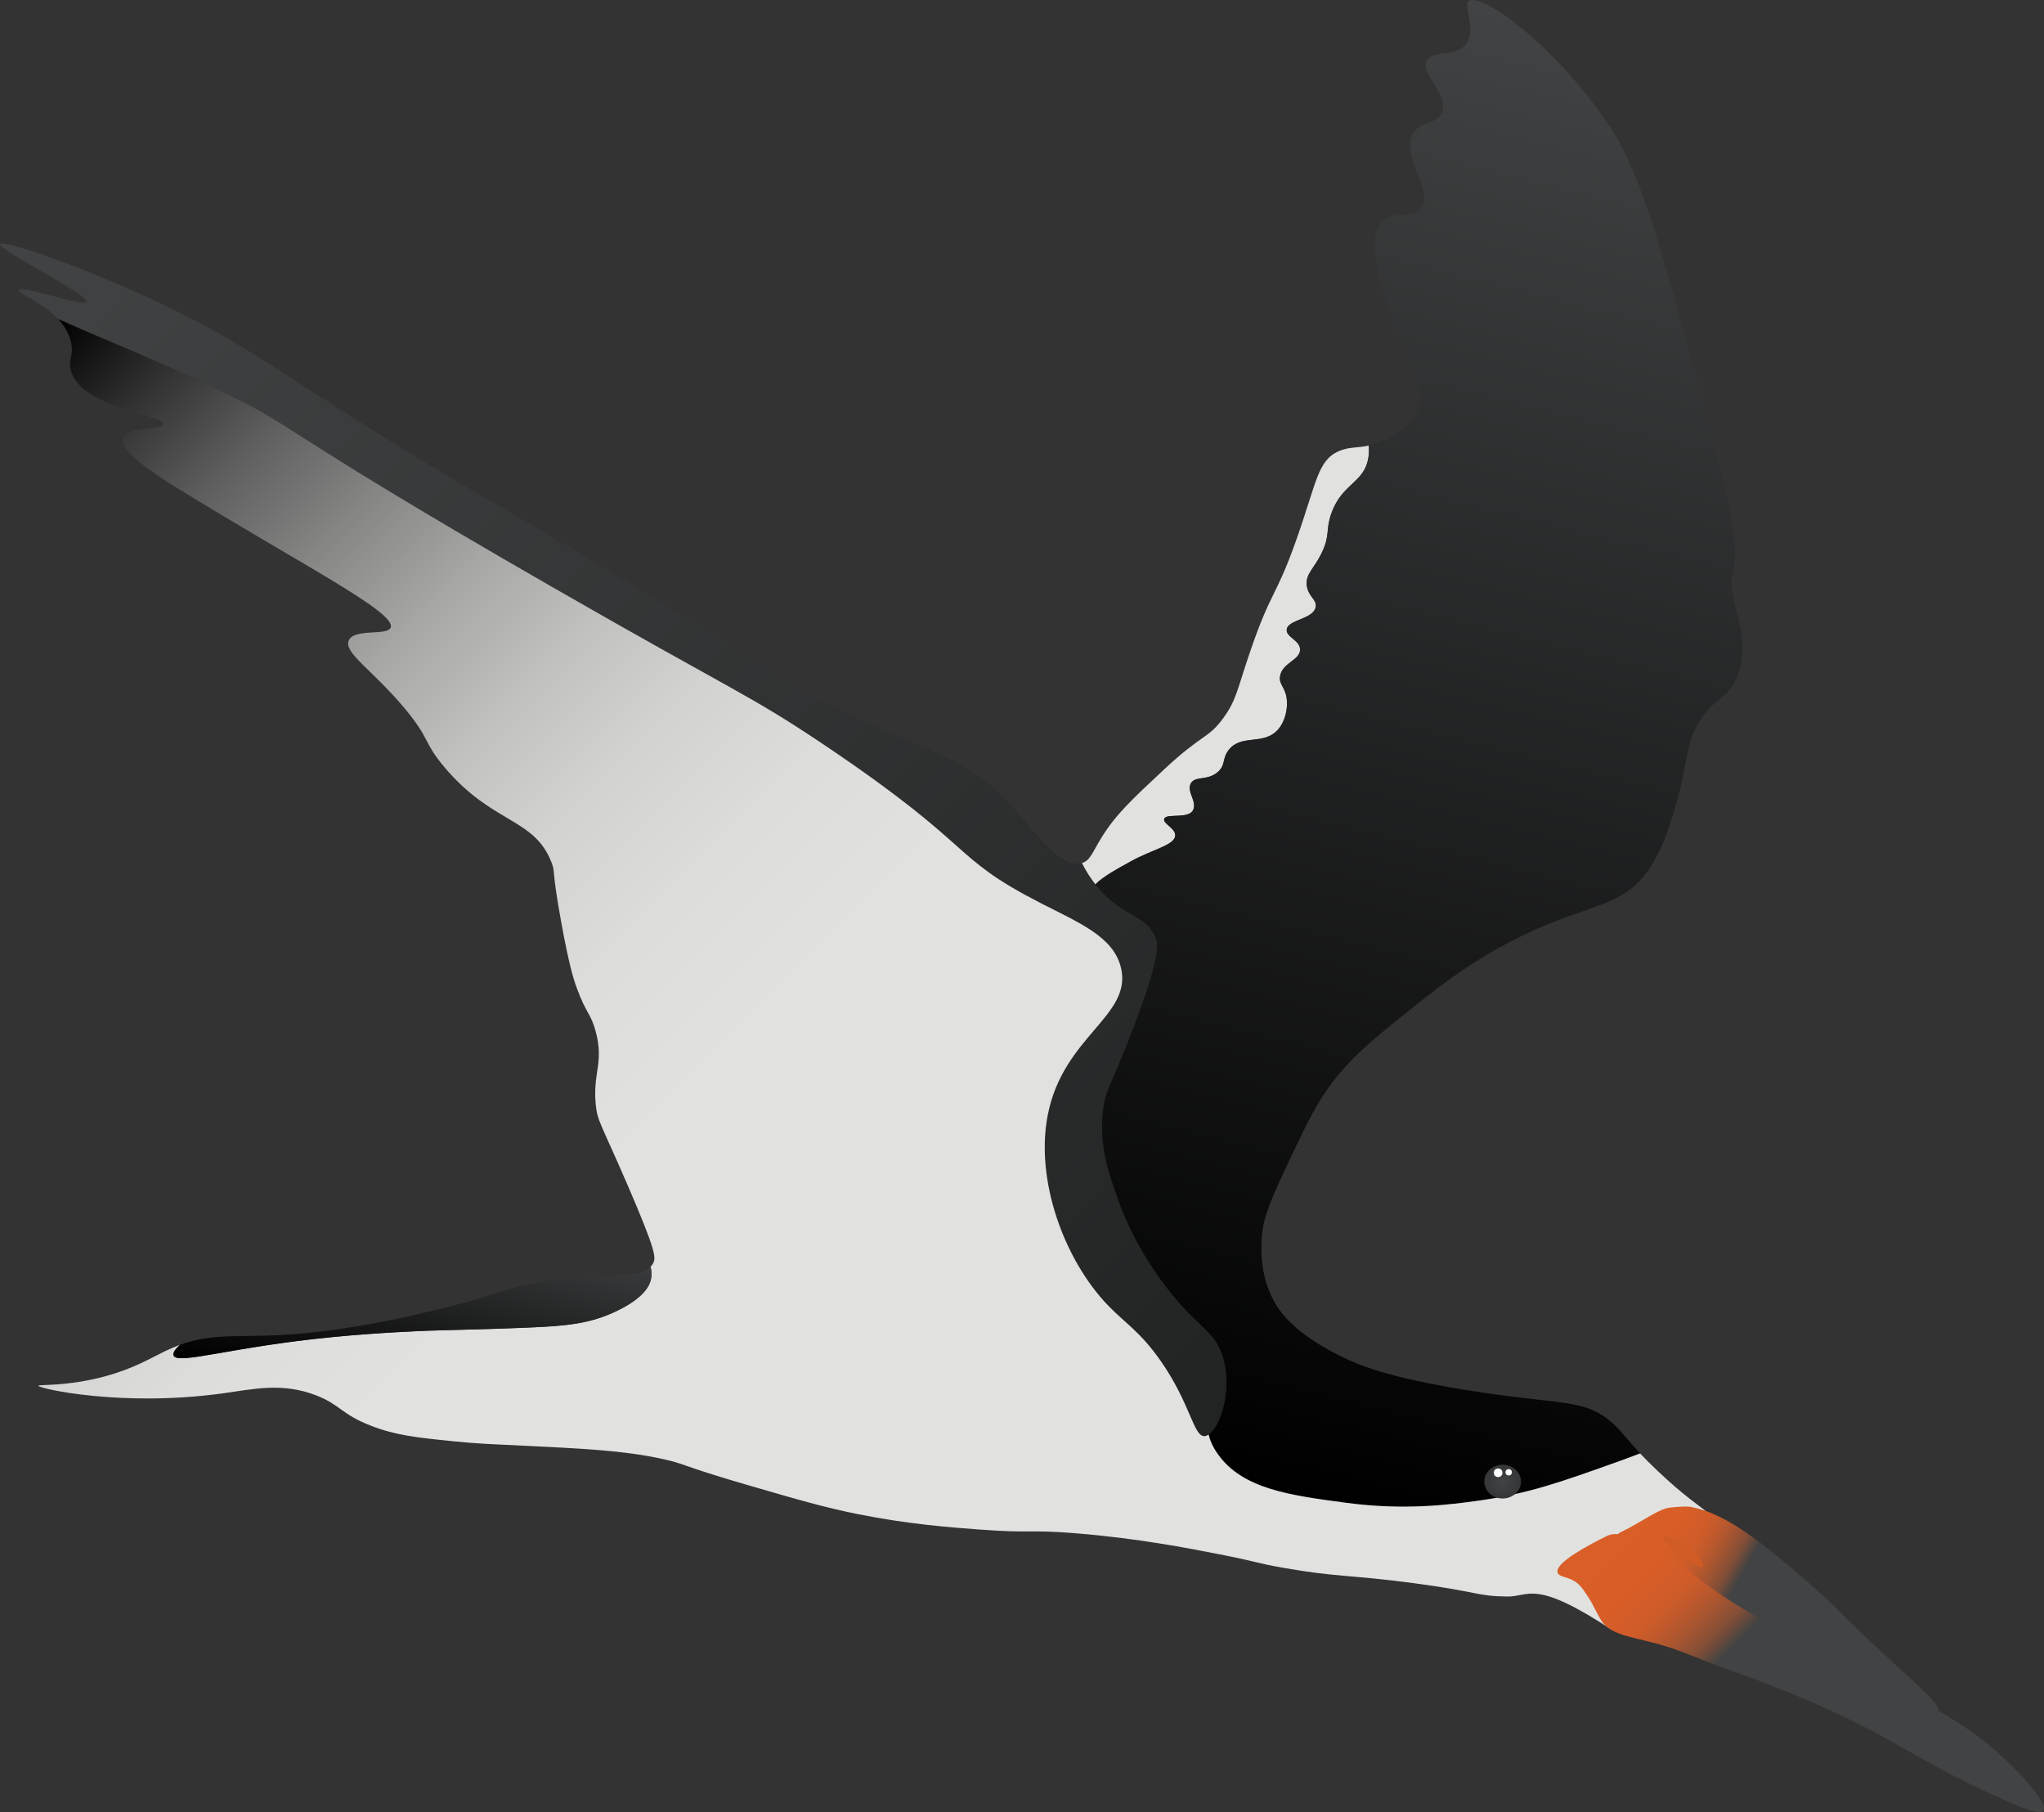
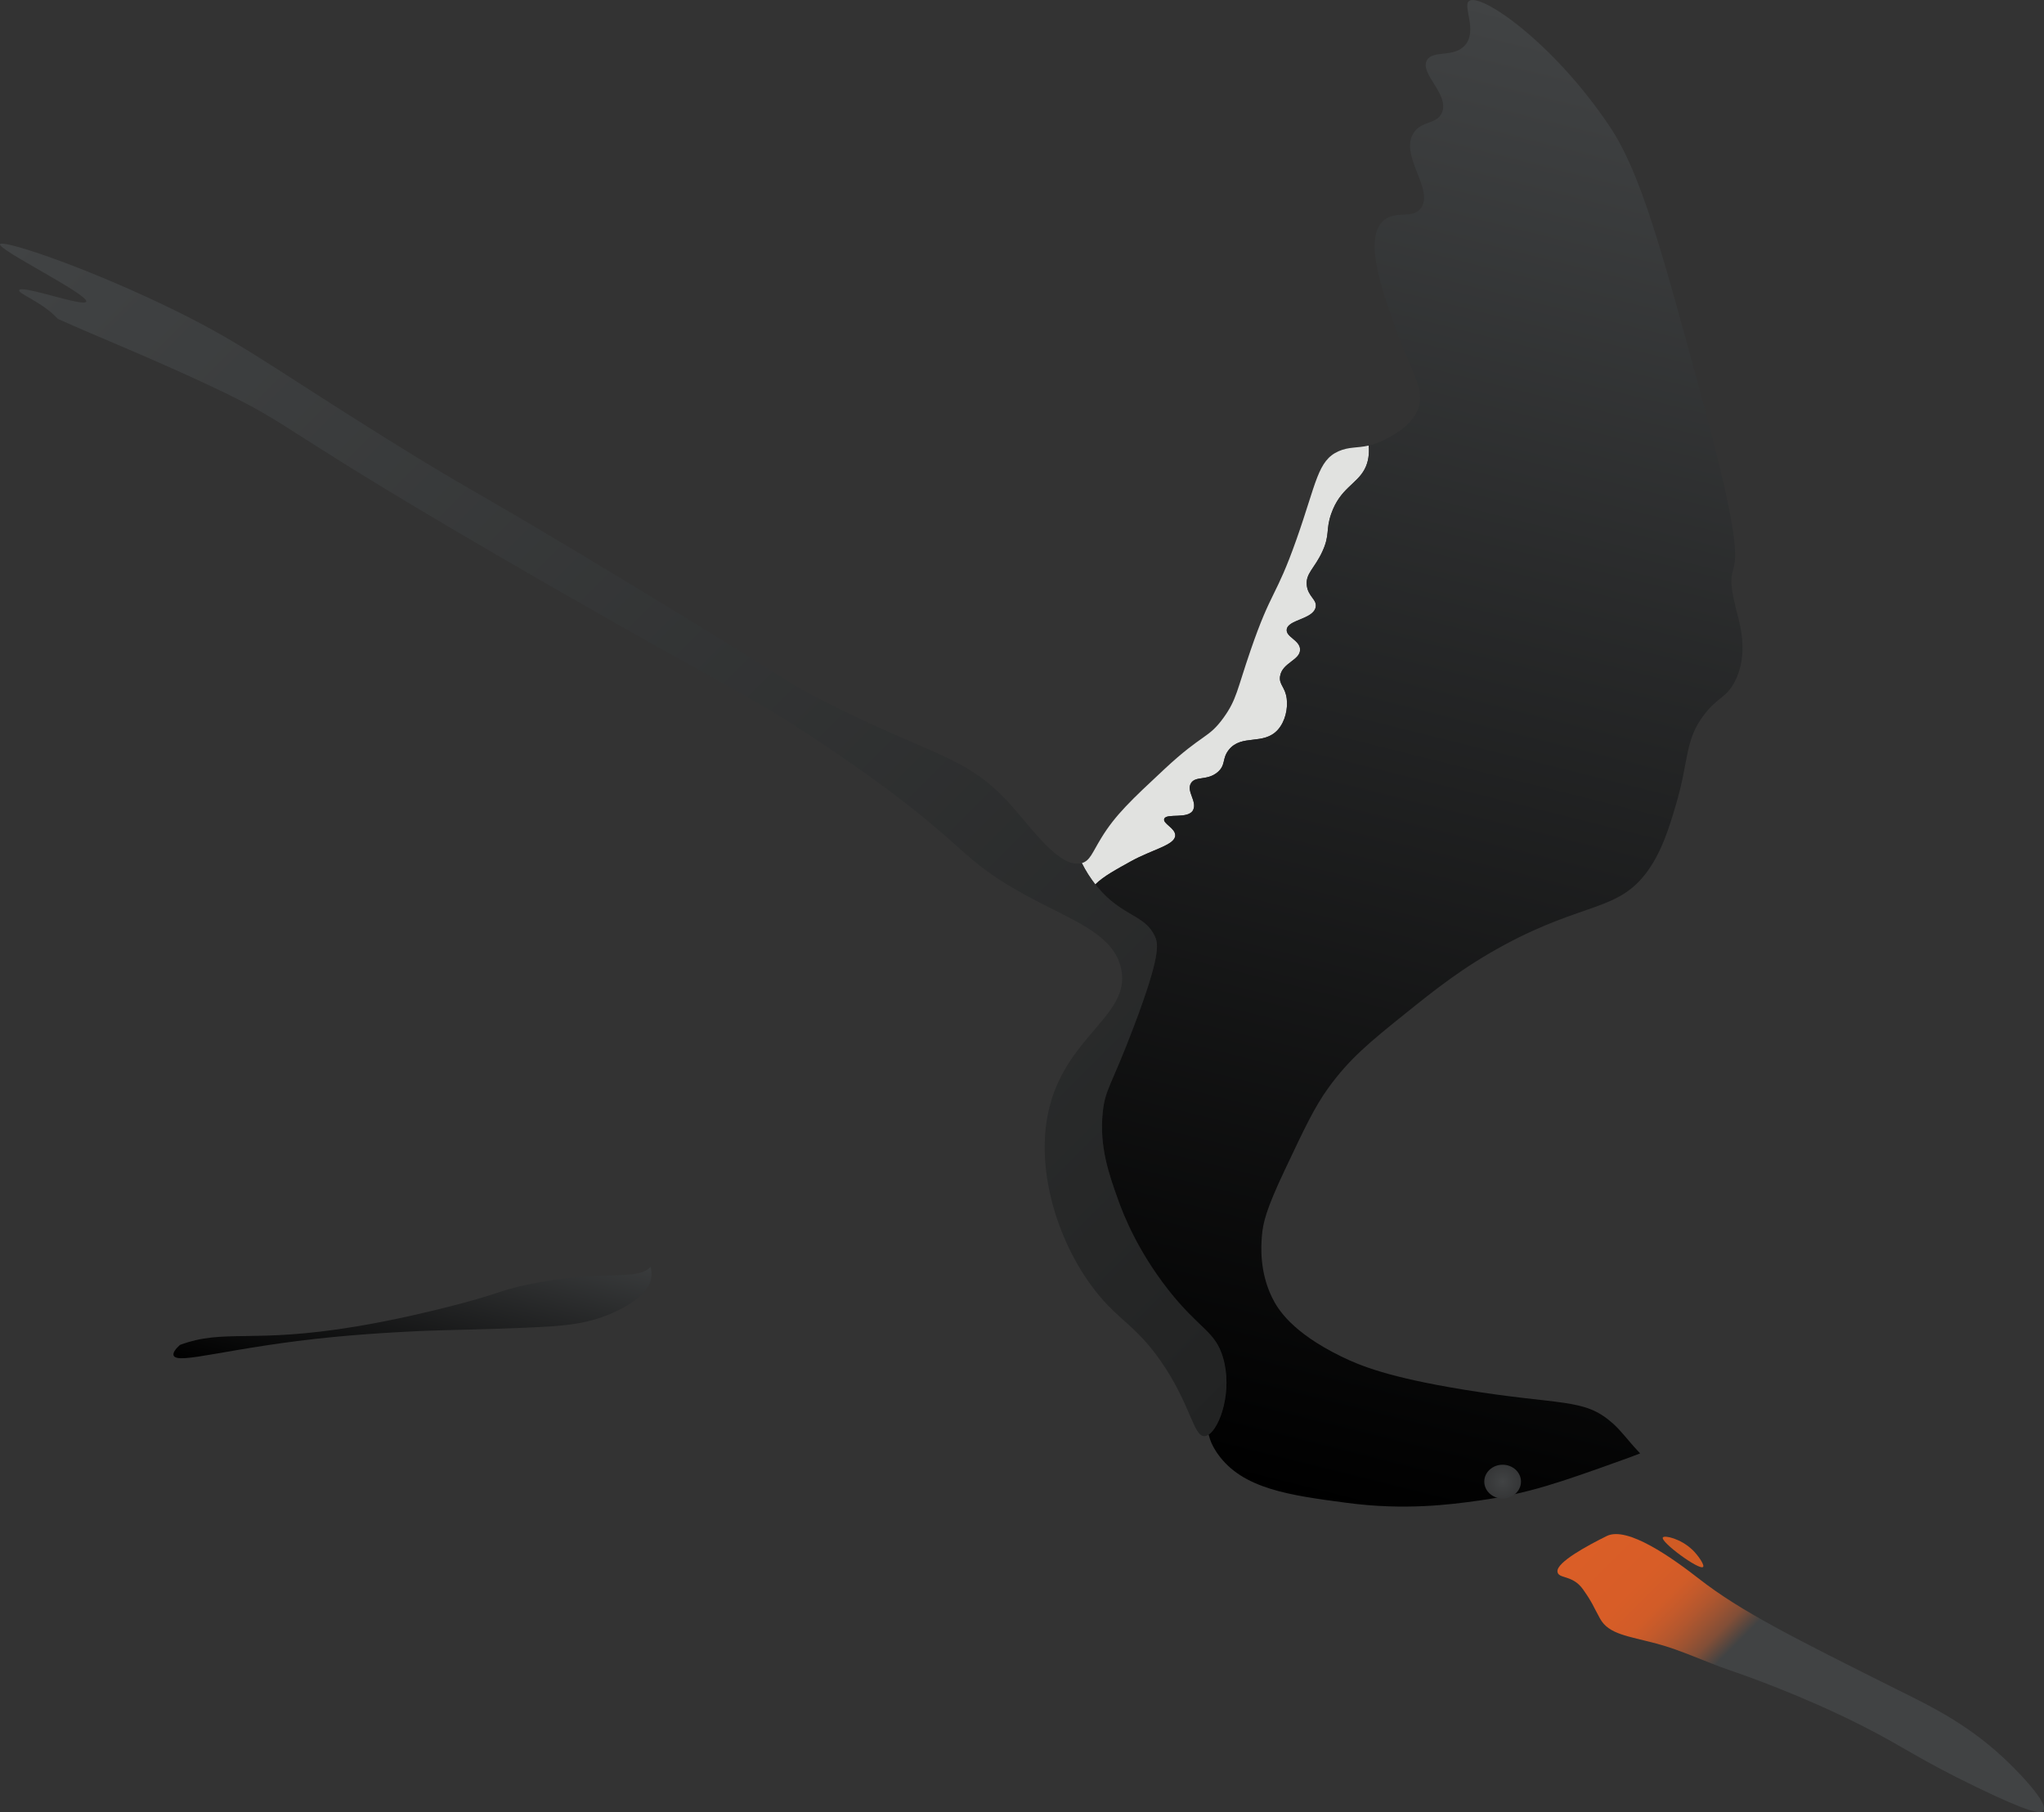
<svg xmlns="http://www.w3.org/2000/svg" xmlns:ns1="https://ian.umces.edu/media-library/" xmlns:xlink="http://www.w3.org/1999/xlink" x="0px" y="0px" width="500px" height="443.21px" viewBox="0 0 500 443.21" xml:space="preserve">
  <rect x="0" y="0" width="500" height="443.21" fill="#333333" stroke="none" />
  <title>Rynchops niger (Black Skimmer)</title>
  <desc>
    <ns1:title>Rynchops niger (Black Skimmer)</ns1:title>
    <ns1:descr>
      <p>Illustration of Rynchops niger (Black Skimmer)</p>
    </ns1:descr>
    <ns1:scene>
      <ns1:contains>bird, black, skimmer, Chordata, Aves, Charadriiformes, Rynchopidae, Rynchops, niger</ns1:contains>
      <ns1:when>2025-07-17</ns1:when>
    </ns1:scene>
  </desc>
  <defs>
    <linearGradient id="ian_symbols_15727b81c02d69c48135d9bb1f3dc467" x1="26.81" y1="32.93" x2="320.27" y2="326.39" gradientUnits="userSpaceOnUse">
      <stop offset="0" stop-color="#414344" />
      <stop offset="1" stop-color="#222323" />
    </linearGradient>
    <linearGradient id="ian_symbols_15727b81c02d69c48135d9bb1f3dc467-2" x1="314.79" y1="365.26" x2="403.21" y2="10.61" gradientUnits="userSpaceOnUse">
      <stop offset="0" stop-color="#000" />
      <stop offset="1" stop-color="#414344" />
    </linearGradient>
    <linearGradient id="ian_symbols_15727b81c02d69c48135d9bb1f3dc467-3" x1="-24.37" y1="116.57" x2="326.54" y2="467.48" gradientUnits="userSpaceOnUse">
      <stop offset="0" stop-color="#000" />
      <stop offset=".05" stop-color="#2d2d2d" />
      <stop offset=".11" stop-color="#5c5d5c" />
      <stop offset=".17" stop-color="#858584" />
      <stop offset=".23" stop-color="#a6a7a5" />
      <stop offset=".29" stop-color="#c0c1bf" />
      <stop offset=".35" stop-color="#d2d3d1" />
      <stop offset=".42" stop-color="#dddedc" />
      <stop offset=".49" stop-color="#e1e2e0" />
    </linearGradient>
    <linearGradient id="ian_symbols_15727b81c02d69c48135d9bb1f3dc467-4" x1="95.09" y1="345.02" x2="108.64" y2="290.66" xlink:href="#ian_symbols_15727b81c02d69c48135d9bb1f3dc467-2" />
    <linearGradient id="ian_symbols_15727b81c02d69c48135d9bb1f3dc467-5" x1="399.12" y1="369.48" x2="476.58" y2="414.2" gradientUnits="userSpaceOnUse">
      <stop offset="0" stop-color="#da5e27" />
      <stop offset=".13" stop-color="#d85d27" />
      <stop offset=".19" stop-color="#d15c28" />
      <stop offset=".22" stop-color="#c45a2b" />
      <stop offset=".25" stop-color="#b3572e" />
      <stop offset=".28" stop-color="#9c5332" />
      <stop offset=".31" stop-color="#814e37" />
      <stop offset=".33" stop-color="#60483d" />
      <stop offset=".35" stop-color="#414344" />
    </linearGradient>
    <linearGradient id="ian_symbols_15727b81c02d69c48135d9bb1f3dc467-6" x1="396.09" y1="368.42" x2="485.19" y2="457.52" gradientUnits="userSpaceOnUse">
      <stop offset="0" stop-color="#da5e27" />
      <stop offset=".13" stop-color="#d85d27" />
      <stop offset=".19" stop-color="#d15c28" />
      <stop offset=".22" stop-color="#c45a2b" />
      <stop offset=".25" stop-color="#b3572e" />
      <stop offset=".28" stop-color="#9c5332" />
      <stop offset=".31" stop-color="#814e37" />
      <stop offset=".33" stop-color="#60483d" />
      <stop offset=".35" stop-color="#414344" />
    </linearGradient>
    <radialGradient id="ian_symbols_50e08a7161b0a7b4ad715aa0b9f3d888" cx="367.57" cy="362.39" fx="367.57" fy="362.39" r="4.31" gradientUnits="userSpaceOnUse">
      <stop offset="0" stop-color="#414344" />
      <stop offset="1" stop-color="#353637" />
    </radialGradient>
  </defs>
  <path d="M276.51,210.74c5.42-3.01,10.93-4.01,10.97-6.4.03-1.8-3.08-2.88-2.7-4.04.49-1.49,5.95.16,7.08-2.18,1.03-2.12-1.72-4.55-.54-6.54,1.1-1.86,3.98-.54,6.54-2.72,2.05-1.76,1.01-3.3,2.72-5.45,3.14-3.94,8.48-1.01,11.99-4.9,1.85-2.06,2.49-5.22,2.18-7.63-.37-2.88-1.93-3.4-1.63-5.45.49-3.33,4.92-3.92,4.9-6.54-.01-2.31-3.47-3.04-3.27-4.9.27-2.46,6.42-2.46,7.08-5.45.42-1.9-1.91-2.59-2.18-5.45-.27-2.86,1.9-4.02,3.81-8.17,1.93-4.18.78-5.26,2.18-9.26,2.18-6.21,6.22-7.21,8.17-10.9.92-1.74,1.18-3.72,1-5.78-2.82.64-4.83.27-7.35,1.38-5.15,2.27-5.41,7.68-10.31,21.55-5.1,14.43-6.1,12.21-11.24,27.17-3.31,9.62-3.39,11.99-6.56,16.4-3.79,5.28-5.06,3.82-14.52,12.65-8.02,7.48-12.02,11.22-15.46,16.87-2.25,3.69-2.72,5.48-4.68,6.09-.02,0-.05.01-.07.02.85,1.7,1.93,3.47,3.31,5.22,1.99-1.99,5.32-3.76,8.57-5.57Z" fill="#e1e2e0" stroke-width="0" />
-   <path d="M297.23,349.17s0,0,0,0c.79-1.23,1.49-2.93,2-4.91.05-.18.1-.36.14-.55.05-.24.1-.48.15-.72.05-.24.1-.48.14-.73.04-.23.07-.46.1-.69.04-.27.07-.55.1-.83.02-.22.04-.45.06-.67.02-.29.04-.59.05-.89,0-.22.02-.45.02-.67,0-.31,0-.62,0-.94,0-.22-.01-.44-.02-.66-.02-.33-.05-.66-.08-.99-.02-.21-.04-.41-.06-.62-.05-.36-.11-.73-.17-1.09-.03-.18-.05-.35-.09-.53-.11-.54-.24-1.07-.39-1.6-1.91-6.55-5.78-6.88-13.43-16.63-7.47-9.53-10.93-18.33-12.15-21.74-2.31-6.44-4.74-13.22-3.84-21.74.6-5.66,2.05-6.23,7.67-21.1,6.52-17.25,5.89-20,5.12-21.74-2.43-5.49-7.95-4.83-14.07-12.15-1.64-1.96-2.88-3.97-3.84-5.9-5.27,1.53-11.97-8.15-17.26-14.07-11.09-12.43-19.02-11.82-46.38-25.77-9.03-4.61-5.69-3.41-44.04-26.7-43.16-26.22-38.72-22.47-62.78-37.48-29.4-18.35-35.57-23.67-54.81-32.79C18.77,64.5.53,58.59.01,59.74c-.59,1.32,21.85,12.37,21.08,14.05-.62,1.35-15.83-4.2-16.4-2.81-.35.86,5.54,2.79,9.49,7.03,9.64,4.34,22.32,9.36,36.85,16.18,23.24,10.91,12.53,8.29,83.78,49.24,45.6,26.21,48.17,26.24,67.15,39.01,37.43,25.19,30.09,26.88,52.44,38.37,9.59,4.93,18.06,8.28,19.82,15.99,2.69,11.75-14.11,16.59-17.91,35.81-3.17,16.04,4.01,35.55,14.71,46.68,4.11,4.28,7.82,6.36,12.79,13.43,7.47,10.63,8.08,18.71,10.87,18.55.31-.02.63-.16.95-.37h0s0,0,0,0c.18-.12.35-.26.53-.43,0,0,0,0,.01-.01.18-.17.35-.36.52-.57,0,0,0-.01.01-.02.17-.22.34-.45.51-.72Z" fill="url(#ian_symbols_15727b81c02d69c48135d9bb1f3dc467)" stroke-width="0" />
+   <path d="M297.23,349.17s0,0,0,0c.79-1.23,1.49-2.93,2-4.91.05-.18.1-.36.14-.55.05-.24.1-.48.15-.72.05-.24.1-.48.14-.73.04-.23.07-.46.1-.69.04-.27.07-.55.1-.83.02-.22.04-.45.06-.67.02-.29.04-.59.05-.89,0-.22.02-.45.02-.67,0-.31,0-.62,0-.94,0-.22-.01-.44-.02-.66-.02-.33-.05-.66-.08-.99-.02-.21-.04-.41-.06-.62-.05-.36-.11-.73-.17-1.09-.03-.18-.05-.35-.09-.53-.11-.54-.24-1.07-.39-1.6-1.91-6.55-5.78-6.88-13.43-16.63-7.47-9.53-10.93-18.33-12.15-21.74-2.31-6.44-4.74-13.22-3.84-21.74.6-5.66,2.05-6.23,7.67-21.1,6.52-17.25,5.89-20,5.12-21.74-2.43-5.49-7.95-4.83-14.07-12.15-1.64-1.96-2.88-3.97-3.84-5.9-5.27,1.53-11.97-8.15-17.26-14.07-11.09-12.43-19.02-11.82-46.38-25.77-9.03-4.61-5.69-3.41-44.04-26.7-43.16-26.22-38.72-22.47-62.78-37.48-29.4-18.35-35.57-23.67-54.81-32.79C18.77,64.5.53,58.59.01,59.74c-.59,1.32,21.85,12.37,21.08,14.05-.62,1.35-15.83-4.2-16.4-2.81-.35.86,5.54,2.79,9.49,7.03,9.64,4.34,22.32,9.36,36.85,16.18,23.24,10.91,12.53,8.29,83.78,49.24,45.6,26.21,48.17,26.24,67.15,39.01,37.43,25.19,30.09,26.88,52.44,38.37,9.59,4.93,18.06,8.28,19.82,15.99,2.69,11.75-14.11,16.59-17.91,35.81-3.17,16.04,4.01,35.55,14.71,46.68,4.11,4.28,7.82,6.36,12.79,13.43,7.47,10.63,8.08,18.71,10.87,18.55.31-.02.63-.16.95-.37h0s0,0,0,0c.18-.12.35-.26.53-.43,0,0,0,0,.01-.01.18-.17.35-.36.52-.57,0,0,0-.01.01-.02.17-.22.34-.45.51-.72" fill="url(#ian_symbols_15727b81c02d69c48135d9bb1f3dc467)" stroke-width="0" />
  <path d="M394.37,348.03c-6.89-6.14-12.43-4.23-36.28-8.13-18.29-2.99-25.25-5.79-30.02-8.13-12.04-5.9-15.48-11.51-16.89-14.39-3.11-6.37-2.69-12.62-2.5-15.01.26-3.31,1.05-6.58,5.63-16.26,4.83-10.22,7.24-15.33,10.63-20.02,5.16-7.14,10.13-11.2,18.77-18.14,7.19-5.78,14.18-11.4,24.39-16.89,19.61-10.54,27.87-8.1,35.03-18.14,3.54-4.97,5.28-10.84,6.88-16.26,3.19-10.78,2.05-15.61,6.88-21.89,3.33-4.34,5.42-4.04,7.51-8.13,3.3-6.48,1.33-13.6.63-16.26-5.34-20.29,6.5,2.98-8.76-53.17-9.96-36.66-14.94-54.99-22.52-66.3C379.94,10.29,362.1-1.91,359.34.25c-1.6,1.25,2.14,7.18-.94,10.78-2.75,3.21-7.96,1.09-9.37,3.75-1.74,3.3,5.44,8.19,3.75,12.65-1.17,3.08-5.05,1.96-7.03,5.15-3.41,5.51,5.06,13.76,1.87,18.27-2.09,2.96-6.41.37-9.37,3.28-4.54,4.46-.34,16.36,2.81,25.3,4.25,12.04,7.92,16.08,5.62,21.08-1.79,3.9-6.16,6.11-7.96,7.03-1.49.76-2.76,1.17-3.9,1.43.18,2.06-.08,4.03-1,5.78-1.95,3.69-6,4.69-8.17,10.9-1.4,4-.25,5.08-2.18,9.26-1.92,4.15-4.08,5.31-3.81,8.17.27,2.86,2.6,3.55,2.18,5.45-.66,2.99-6.82,2.99-7.08,5.45-.2,1.86,3.26,2.6,3.27,4.9.02,2.62-4.42,3.21-4.9,6.54-.3,2.05,1.26,2.57,1.63,5.45.31,2.41-.33,5.57-2.18,7.63-3.51,3.89-8.85.96-11.99,4.9-1.71,2.15-.67,3.69-2.72,5.45-2.56,2.18-5.44.87-6.54,2.72-1.18,1.99,1.57,4.42.54,6.54-1.13,2.34-6.6.69-7.08,2.18-.38,1.16,2.73,2.24,2.7,4.04-.04,2.39-5.55,3.39-10.97,6.4-3.25,1.8-6.58,3.58-8.57,5.57.18.23.34.45.53.68,6.12,7.32,11.64,6.66,14.07,12.15.77,1.75,1.4,4.49-5.12,21.74-5.62,14.88-7.07,15.44-7.67,21.1-.9,8.52,1.53,15.3,3.84,21.74,1.22,3.41,4.68,12.22,12.15,21.74,7.65,9.75,11.52,10.08,13.43,16.63,2.33,7.99-.66,16.95-3.53,18.81.37,1.49,1.03,3.02,2.22,4.71,6.06,8.61,17.65,10.14,31.61,11.99,14.19,1.88,25.24.42,32.15-.54,12.22-1.7,20.11-4.52,34.88-9.81,1.84-.66,3.39-1.23,4.7-1.75-3.4-3.6-4.45-5.36-6.83-7.48Z" fill="url(#ian_symbols_15727b81c02d69c48135d9bb1f3dc467-2)" stroke-width="0" />
-   <path d="M417.52,369.83c-1.92-1.66-5.39-3.78-11.89-9.92-1.84-1.74-3.27-3.18-4.43-4.41-1.32.51-2.87,1.09-4.7,1.75-14.77,5.29-22.66,8.11-34.88,9.81-6.92.96-17.96,2.42-32.15.54-13.96-1.85-25.55-3.38-31.61-11.99-1.19-1.69-1.85-3.22-2.22-4.71-.32.21-.64.35-.95.37-2.79.16-3.4-7.92-10.87-18.55-4.97-7.07-8.68-9.15-12.79-13.43-10.7-11.13-17.88-30.65-14.71-46.68,3.8-19.22,20.6-24.06,17.91-35.81-1.77-7.7-10.24-11.06-19.82-15.99-22.35-11.49-15.01-13.18-52.44-38.37-18.98-12.77-21.55-12.8-67.15-39.01-71.25-40.95-60.53-38.33-83.78-49.24-14.52-6.82-27.21-11.83-36.85-16.18,1.44,1.55,2.63,3.4,3.16,5.62.82,3.46-.8,4.21,0,7.03,2.62,9.25,22.78,10.75,22.49,13.12-.19,1.55-8.86.54-9.84,3.28-1.18,3.28,9.4,9.89,13.12,12.18,30.57,18.85,53.65,30.43,52.47,34.2-.69,2.2-9.1.13-10.31,3.28-1.15,3.02,5.74,7.06,13.59,16.4,6.46,7.69,4.55,8.23,9.84,14.52,11.76,13.99,22.04,12.31,26.24,23.42.92,2.43-.09,1.14,2.34,14.52,1.9,10.43,2.97,13.77,3.75,15.93,2.38,6.59,3.47,6.25,4.68,10.78,2.05,7.65-.72,10,0,17.8.39,4.18,1.29,4.66,7.96,20.14,6.87,15.94,6.79,17.45,6.09,18.74-.18.33-.39.62-.62.88.22.89.3,1.84.13,2.83-.23,1.33-1.22,4.48-8.29,7.91-6.88,3.34-12.93,3.74-22.61,4.15-11.4.47-17.38.51-24.12.75-.57.02-11.45.43-22.61,1.51-25.09,2.42-38.27,6.92-39.19,4.52-.24-.63.44-1.56,1.55-2.58-1.17.43-2.4.95-3.7,1.58-3.62,1.75-7.56,4.19-14.52,6.09-9.42,2.57-16.4,1.96-16.4,2.34,0,.66,20.35,5.26,44.97,1.87,7.71-1.06,14.65-2.74,22.96.47,5.98,2.31,6.07,4.6,13.59,7.5,5.91,2.27,10.94,2.82,20.14,3.75,5.82.59,9.34.69,14.52.94,17.81.86,26.72,1.3,36.07,3.28,6.43,1.36,3.86,1.42,21.55,6.56,12.46,3.62,18.69,5.43,26.7,7.03,12.24,2.44,22.03,3.19,29.51,3.75,13.51,1,11.94-.03,23.89.94,14.88,1.21,27.35,3.62,35.14,5.15,9.66,1.9,8.33,2.02,15.46,3.28,13.17,2.33,16.3,1.68,31.86,3.75,16.07,2.13,15.35,3.18,22.96,3.28,5.51.07,6.54-4.38,25.6,8.16.17.11-.03-12.3.16-12.38,1.07-.44,32.7-8.13,23.04-16.45Z" fill="url(#ian_symbols_15727b81c02d69c48135d9bb1f3dc467-3)" stroke-width="0" />
  <path d="M42.46,331.53c.92,2.4,14.1-2.1,39.19-4.52,11.16-1.08,22.04-1.49,22.61-1.51,6.73-.25,12.72-.28,24.12-.75,9.68-.4,15.73-.8,22.61-4.15,7.07-3.43,8.06-6.58,8.29-7.91.17-.99.09-1.94-.13-2.83-3.27,3.62-12.06.57-29.83,4.28-7.53,1.57-7.12,2.36-20.14,5.62-3.69.92-12.29,3.06-22.02,4.68-25.67,4.28-32.16.47-43.14,4.51-1.12,1.02-1.79,1.95-1.55,2.58Z" fill="url(#ian_symbols_15727b81c02d69c48135d9bb1f3dc467-4)" stroke-width="0" />
-   <path d="M414.24,368.71c-.71-.16-1.38-.43-5.77.04-2.82.3-6.95,3.61-12.03,6.01-3.43,1.62,4.58,6.25,6.47,7.7,6.39,4.91,12.2,3.94,18.61,8.09,6.88,4.45,12.77,8.05,20.4,12.12,8.52,4.54,14.31,9.92,24.91,14.18,2.24.9,6.63,2.64,7.28,1.62.78-1.21-4.22-5.6-10.92-11.73-15.18-13.89-10.8-10.84-21.04-19.82-12.17-10.67-20.07-16.47-27.92-18.21Z" fill="url(#ian_symbols_15727b81c02d69c48135d9bb1f3dc467-5)" stroke-width="0" />
  <path d="M380.98,384.38c.15,1.86,3.67.72,6.23,4.33,2.38,3.36,2.45,4.05,4.21,7.22,2.11,3.79,6.73,4.21,13.76,6.07,6.1,1.61,11.83,4.43,17.8,6.47,3.71,1.27,18.03,6.26,32.77,13.76,10.43,5.3,13.38,7.95,27.92,14.97,12.59,6.08,15.51,6.58,16.18,5.66,1.37-1.87-6.54-9.78-7.69-10.92-9.98-9.98-19.86-14.58-27.92-18.61-25.6-12.8-38.4-19.2-48.55-27.11-6.6-5.14-17.61-13.02-22.66-10.52-4.74,2.35-12.24,6.4-12.05,8.68Z" fill="url(#ian_symbols_15727b81c02d69c48135d9bb1f3dc467-6)" stroke-width="0" />
  <ellipse cx="367.57" cy="362.39" rx="4.49" ry="4.13" fill="url(#ian_symbols_50e08a7161b0a7b4ad715aa0b9f3d888)" stroke-width="0" />
-   <circle cx="366.47" cy="360.23" r="1.05" fill="#fff" stroke-width="0" />
-   <circle cx="369.05" cy="360.11" r=".78" fill="#fff" stroke-width="0" />
  <path d="M413.96,379.05c-2.81-2.71-6.85-3.62-7.2-2.99-.6,1.1,8.95,8.1,9.84,7.2.43-.44-1.16-2.79-2.63-4.22Z" fill="#d05b24" stroke-width="0" />
  <path d="M471.37,372.83" fill="#d86b19" stroke-width="0" />
</svg>